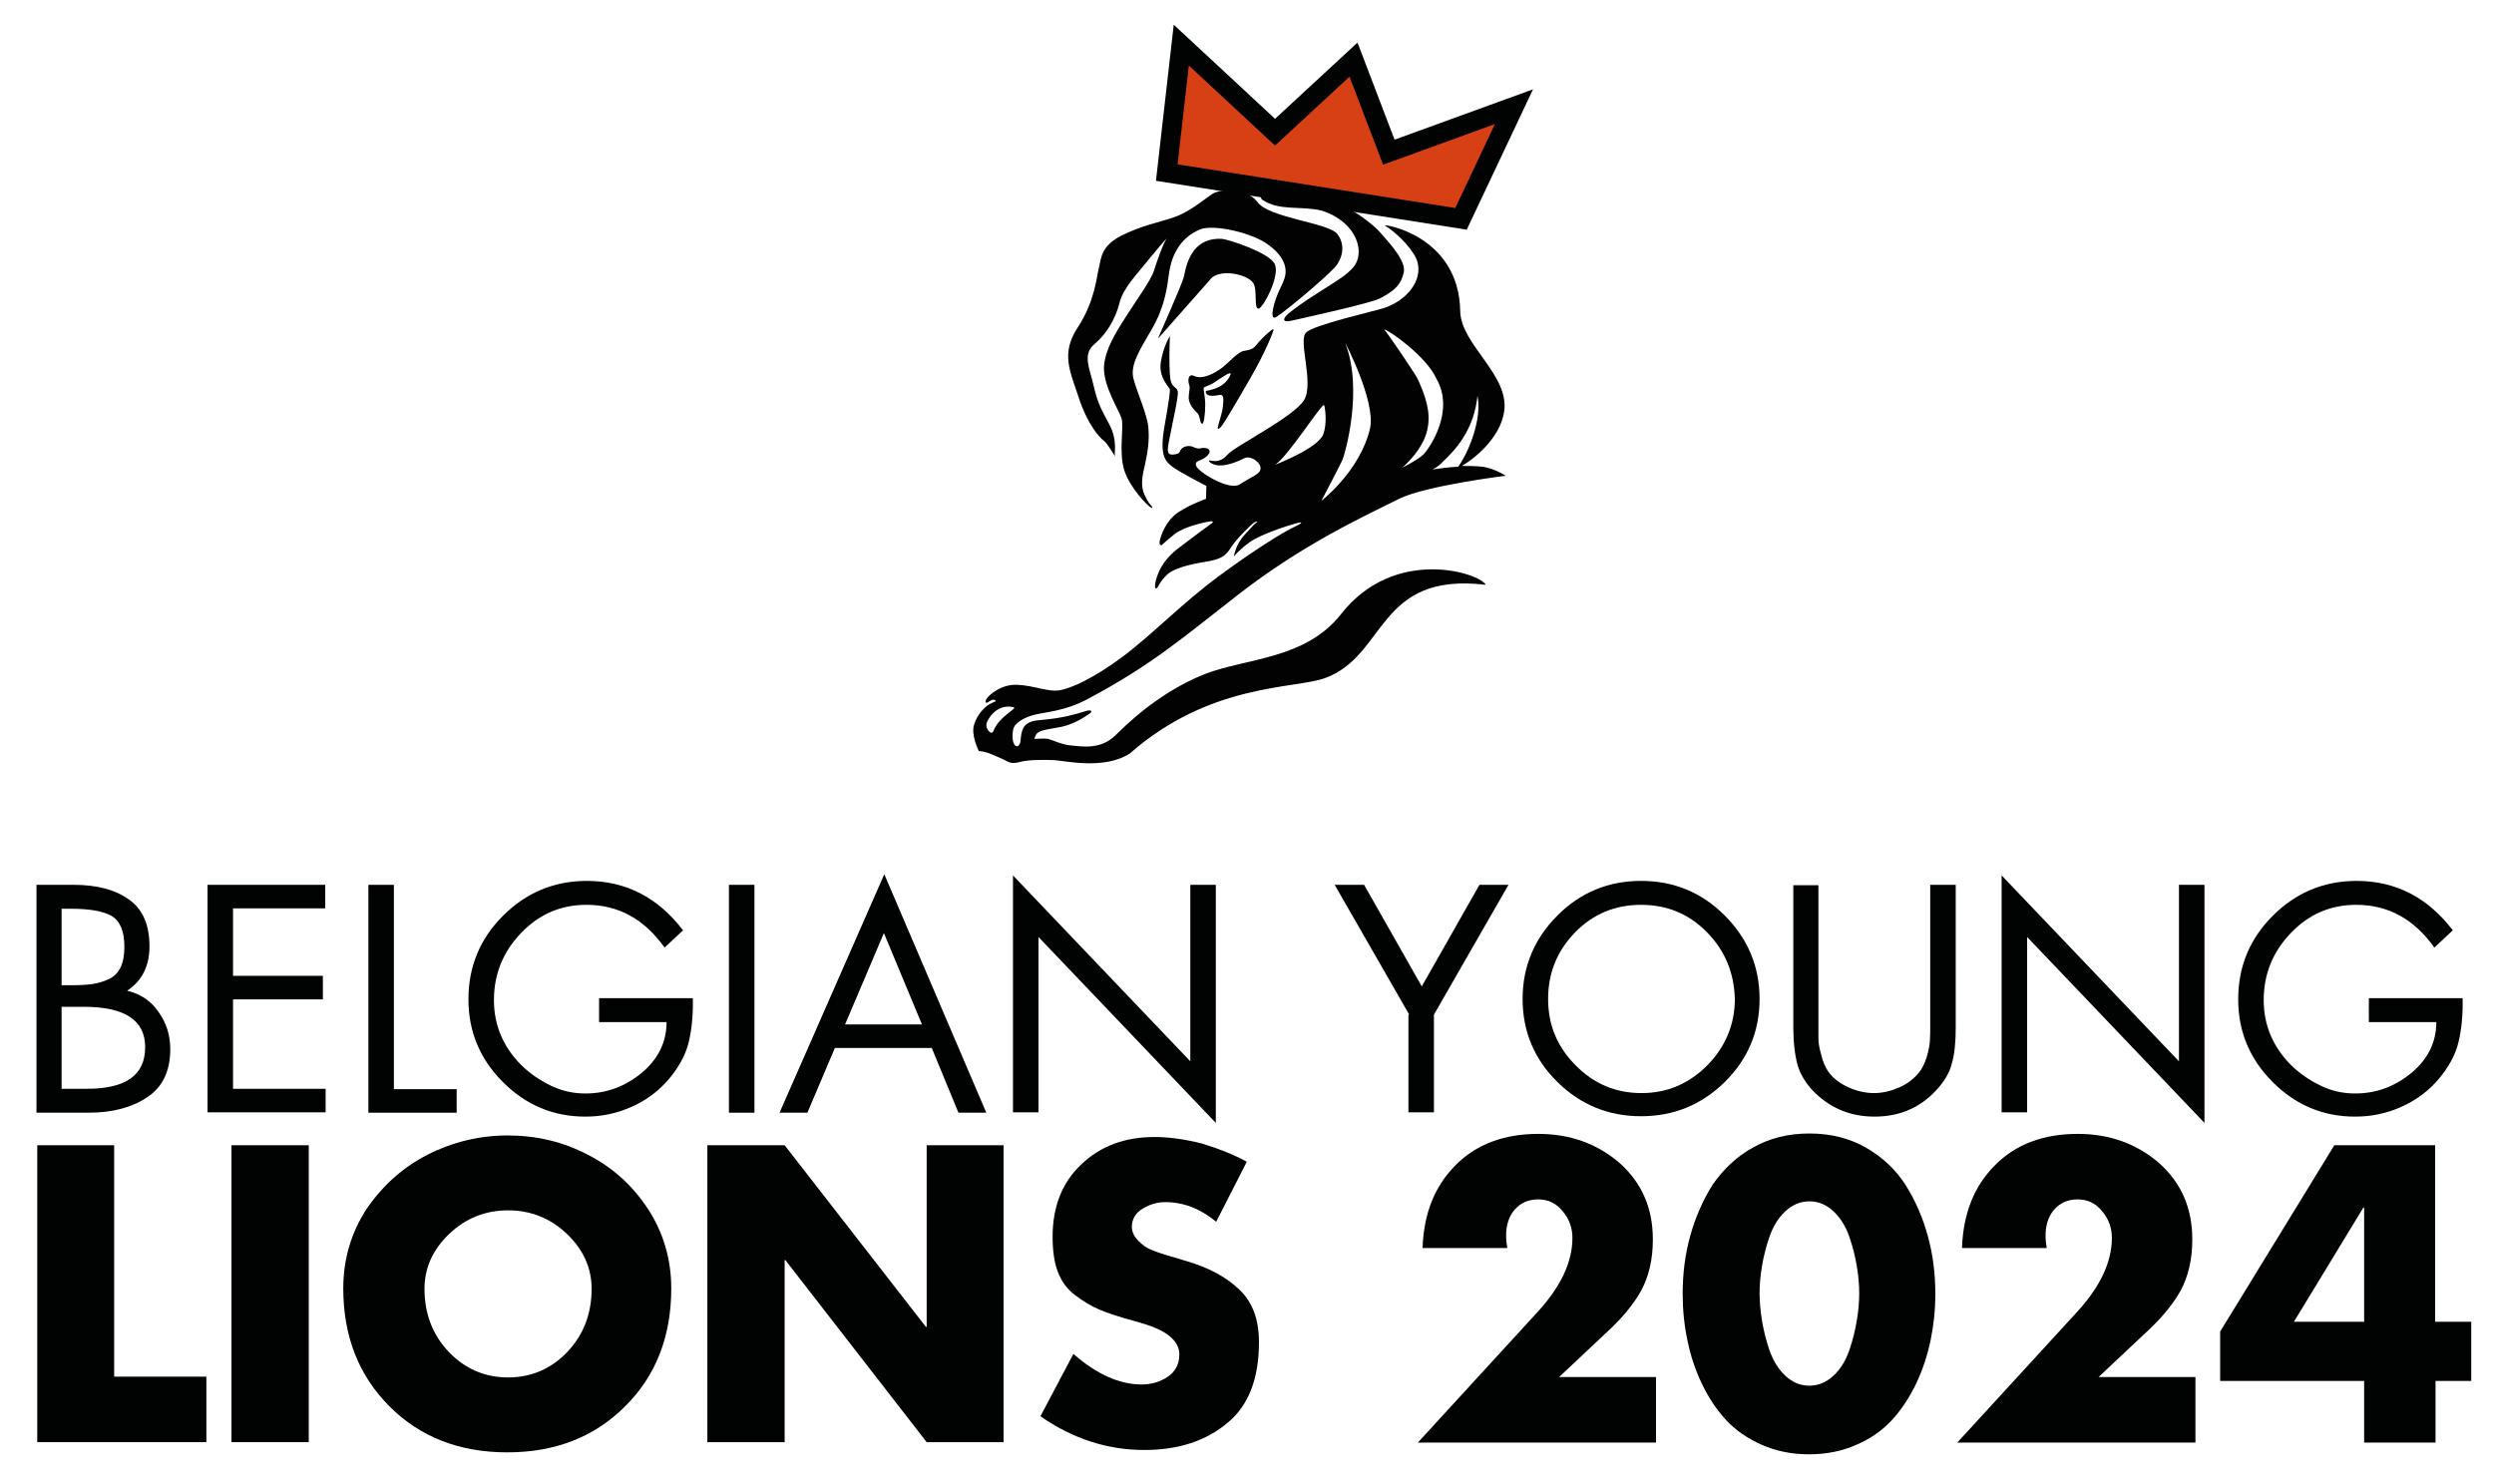
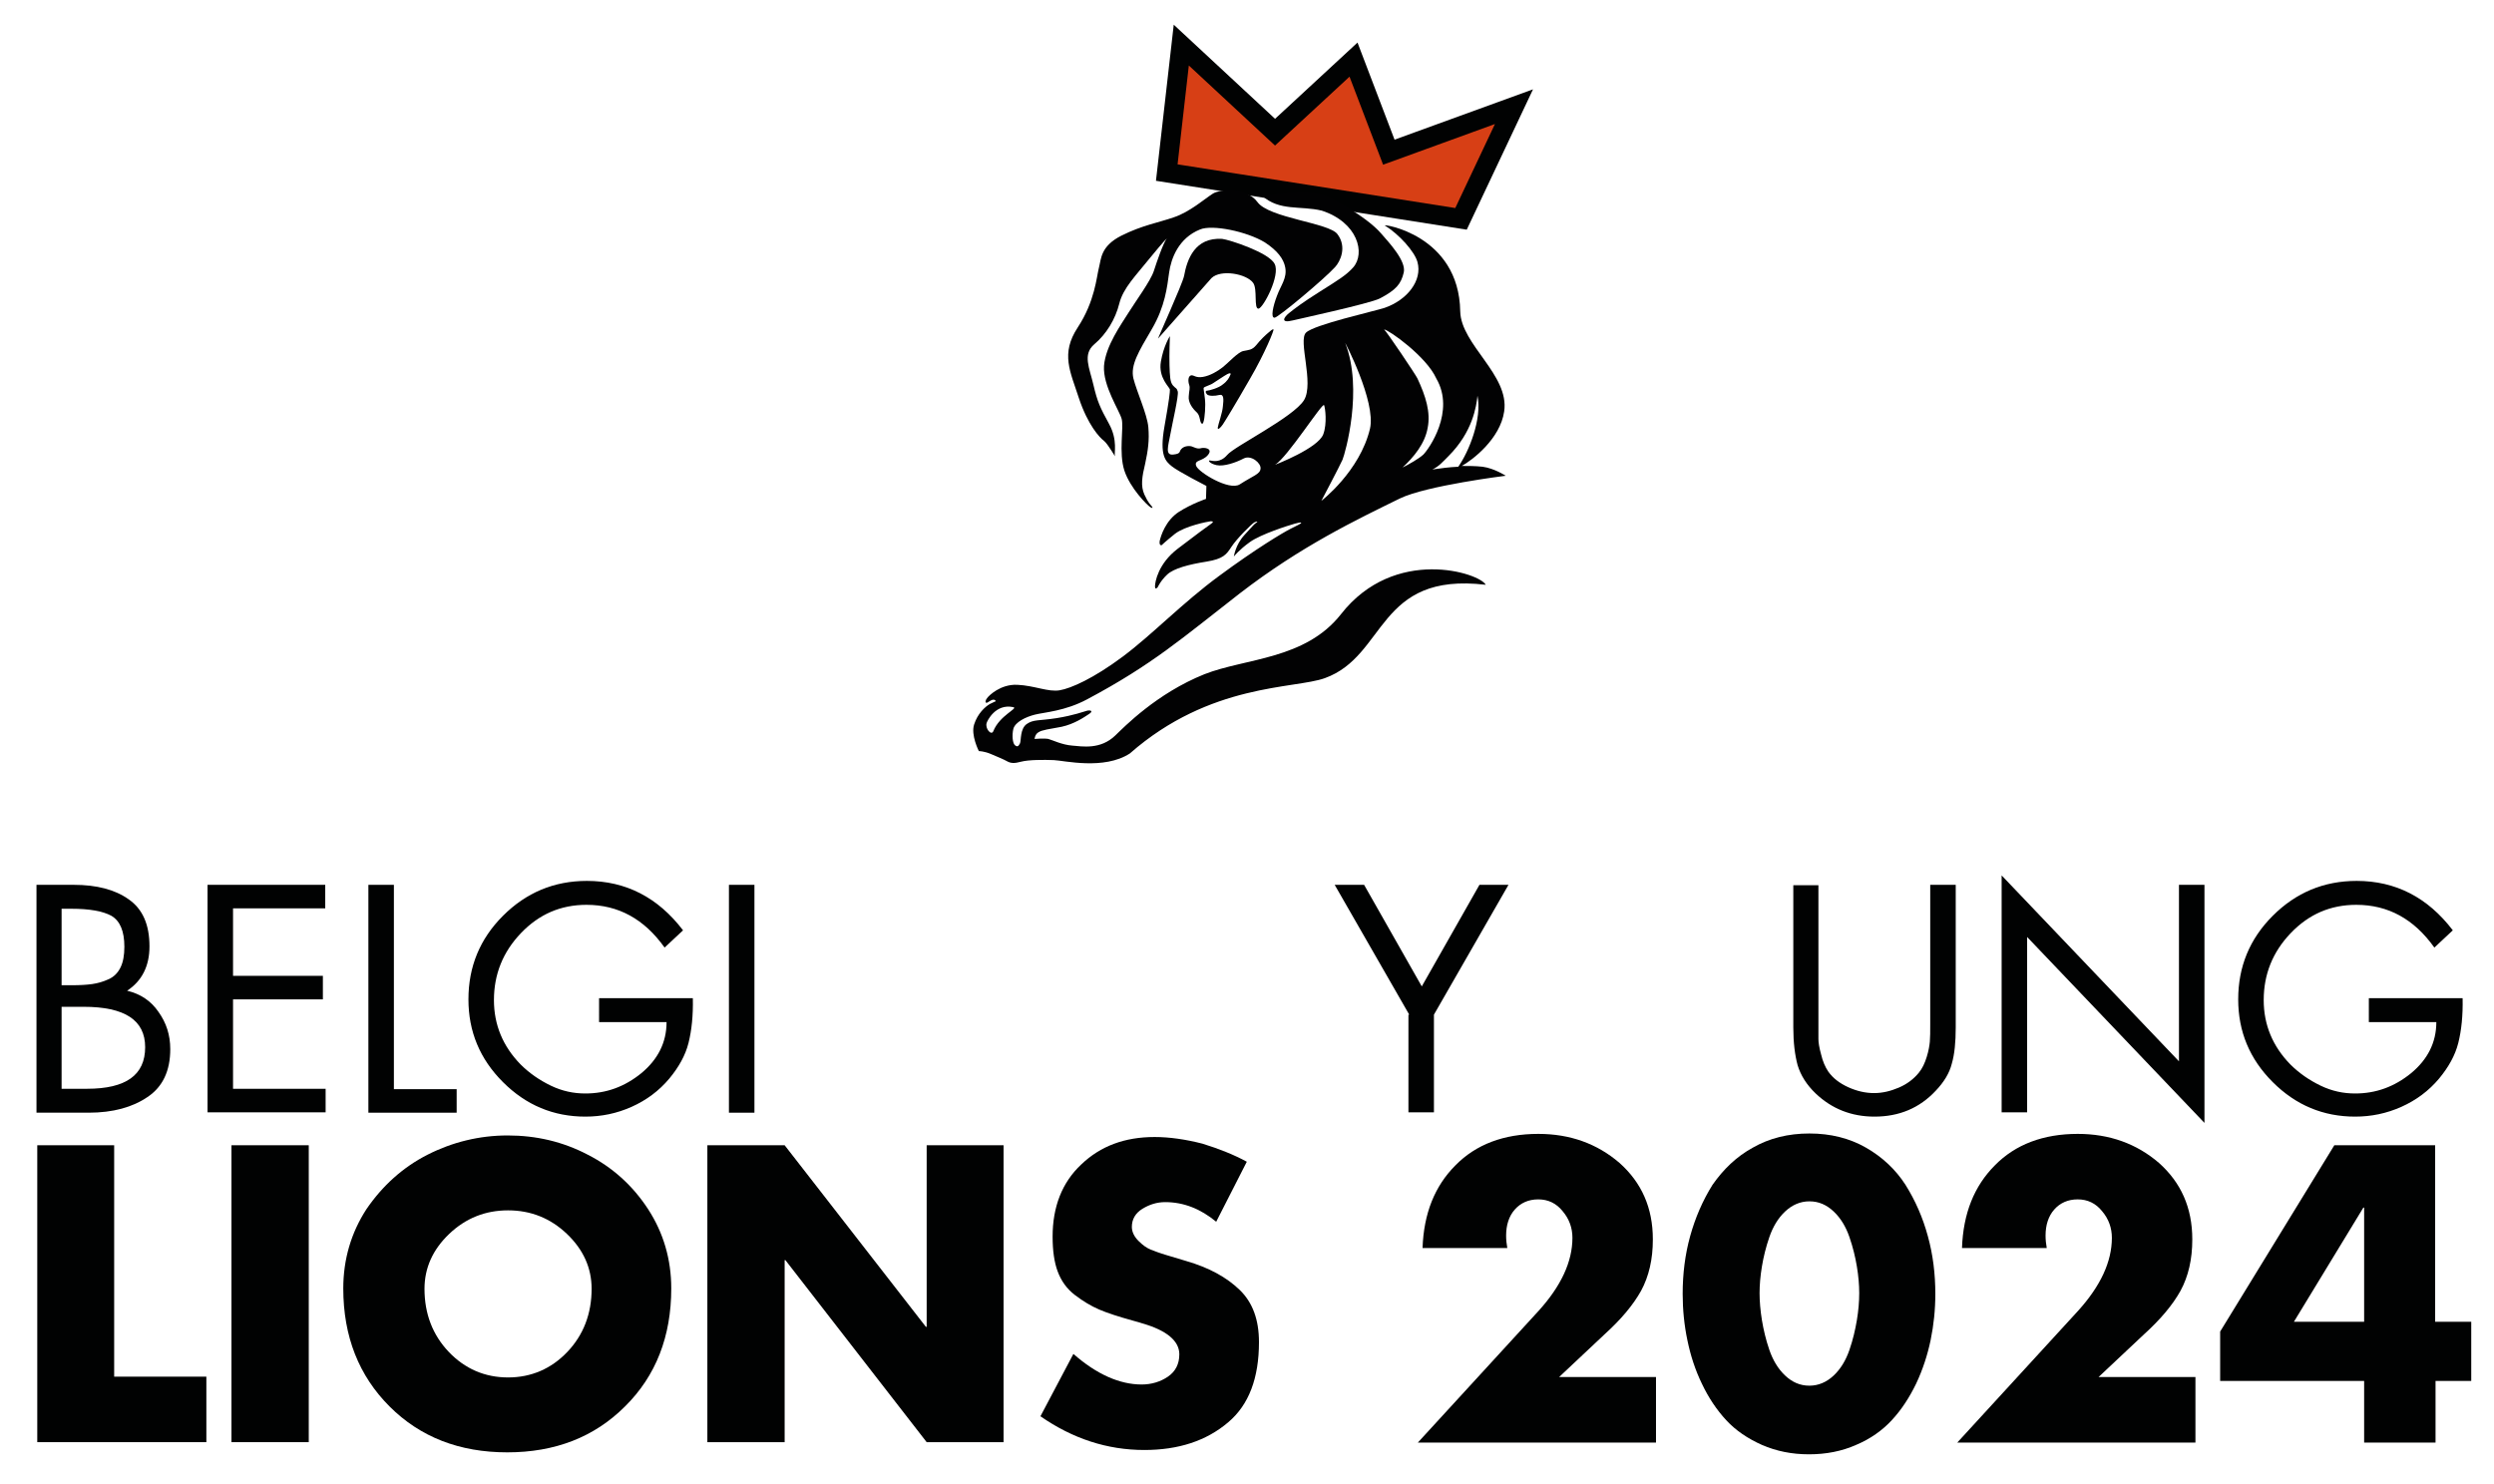
<svg xmlns="http://www.w3.org/2000/svg" version="1.1" id="Laag_1" x="0px" y="0px" viewBox="0 0 635.7 378.4" style="enable-background:new 0 0 635.7 378.4;" xml:space="preserve">
  <style type="text/css">
	.st0{enable-background:new    ;}
	.st1{fill:#010202;}
	.st2{fill-rule:evenodd;clip-rule:evenodd;fill:#D73F15;stroke:#010202;stroke-width:5;}
	.st3{fill:#020203;}
</style>
  <g class="st0">
    <path class="st1" d="M9.3,283.7v-58.1h9.5c5.8,0,10.5,1.2,14,3.7c3.6,2.5,5.3,6.5,5.3,12c0,5-1.9,8.8-5.7,11.3   c3.4,0.8,6.1,2.6,8,5.4c2,2.8,3,5.9,3,9.5c0,5.5-1.9,9.6-5.8,12.2c-3.8,2.6-8.8,4-15,4H9.3z M15.7,231.6v19.6h2.5   c2.2,0,3.9-0.1,5.3-0.3c1.4-0.2,2.8-0.6,4.1-1.2c1.4-0.6,2.4-1.6,3.1-3c0.7-1.4,1-3.2,1-5.3c0-4-1.1-6.6-3.3-7.9   c-2.2-1.2-5.6-1.8-10.2-1.8H15.7z M15.7,256.7v20.9h6.5c9.9,0,14.8-3.5,14.8-10.6c0-6.9-5.2-10.3-15.7-10.3H15.7z" />
    <path class="st1" d="M52.9,283.7v-58.1h30v6H59.4v17.2h22.9v6H59.4v22.8H83v6H52.9z" />
    <path class="st1" d="M100.4,225.6v52.1h16v6H93.9v-58.1H100.4z" />
    <path class="st1" d="M152.5,254.5h24.1c0.1,4.4-0.3,8.2-1.1,11.4c-0.8,3.2-2.5,6.2-4.9,9.1c-2.6,3.1-5.8,5.5-9.6,7.2   c-3.8,1.7-7.7,2.5-11.8,2.5c-8.1,0-15.1-2.9-21-8.8c-5.9-5.9-8.8-12.9-8.8-21.1c0-8.3,2.9-15.4,8.8-21.3c5.9-5.9,13-8.9,21.4-8.9   c9.9,0,18.1,4.2,24.5,12.6l-4.7,4.4c-5.2-7.3-11.8-10.9-19.9-10.9c-6.6,0-12.1,2.4-16.7,7.2c-4.6,4.8-6.9,10.5-6.9,17.1   c0,6.3,2.3,11.8,6.8,16.4c2.2,2.2,4.8,4,7.7,5.4c2.9,1.4,5.8,2,8.8,2c5.3,0,10-1.7,14.3-5.2c4.2-3.5,6.4-7.8,6.4-13h-17.2V254.5z" />
    <path class="st1" d="M192.3,225.6v58.1h-6.5v-58.1H192.3z" />
-     <path class="st1" d="M237.5,267.2h-24.7l-7,16.5h-7.1l26.7-60.8l26,60.8h-7.1L237.5,267.2z M235,261.2l-9.7-23.3l-9.9,23.3H235z" />
-     <path class="st1" d="M258.2,283.7v-60.5l45.2,47.4v-45h6.5v60.7l-45.2-47.4v44.7H258.2z" />
    <path class="st1" d="M359.2,258.7l-19-33.1h7.5l14.7,25.9l14.7-25.9h7.4l-19,33.1v24.9h-6.5V258.7z" />
-     <path class="st1" d="M397,233.4c5.9-5.9,13-8.8,21.3-8.8c8.3,0,15.4,2.9,21.3,8.8c5.9,5.9,8.9,13,8.9,21.3s-3,15.4-8.9,21.2   c-5.9,5.8-13,8.7-21.3,8.7c-8.3,0-15.4-2.9-21.3-8.7c-5.9-5.8-8.9-12.9-8.9-21.2S391.1,239.3,397,233.4z M435.1,237.7   c-4.6-4.7-10.2-7-16.8-7s-12.2,2.3-16.8,7c-4.6,4.7-6.9,10.4-6.9,17c0,6.6,2.3,12.2,7,16.9c4.6,4.7,10.2,7.1,16.8,7.1   s12.1-2.4,16.8-7.1c4.6-4.7,7-10.4,7-16.9C442,248,439.7,242.4,435.1,237.7z" />
    <path class="st1" d="M463.5,225.6v34.6c0,2.2,0,3.8,0,4.7c0,0.9,0.2,2.2,0.7,4c0.4,1.7,1,3.1,1.8,4.3c1.2,1.7,2.9,3,5.1,4   c2.2,1,4.4,1.5,6.6,1.5c2.1,0,4.2-0.5,6.3-1.4c2.1-0.9,3.8-2.2,5.1-3.8c0.9-1.1,1.5-2.4,2-4c0.5-1.6,0.7-2.9,0.8-3.9   c0.1-1.1,0.1-2.6,0.1-4.5c0-0.4,0-0.7,0-0.9v-34.6h6.5V262c0,3.7-0.3,6.8-1,9.2c-0.6,2.4-2,4.7-4.1,6.9c-4.1,4.4-9.3,6.6-15.6,6.6   c-5.9,0-10.9-2-15-5.9c-2.3-2.2-3.8-4.6-4.6-7.2c-0.7-2.6-1.1-5.8-1.1-9.6v-36.3H463.5z" />
    <path class="st1" d="M510.2,283.7v-60.5l45.2,47.4v-45h6.5v60.7l-45.2-47.4v44.7H510.2z" />
    <path class="st1" d="M603.6,254.5h24.1c0.1,4.4-0.3,8.2-1.1,11.4c-0.8,3.2-2.5,6.2-4.9,9.1c-2.6,3.1-5.8,5.5-9.6,7.2   s-7.7,2.5-11.8,2.5c-8.1,0-15.1-2.9-21-8.8c-5.9-5.9-8.8-12.9-8.8-21.1c0-8.3,2.9-15.4,8.8-21.3c5.9-5.9,13-8.9,21.4-8.9   c9.9,0,18.1,4.2,24.5,12.6l-4.7,4.4c-5.2-7.3-11.8-10.9-19.9-10.9c-6.6,0-12.1,2.4-16.7,7.2c-4.6,4.8-6.9,10.5-6.9,17.1   c0,6.3,2.3,11.8,6.8,16.4c2.2,2.2,4.8,4,7.7,5.4c2.9,1.4,5.8,2,8.8,2c5.3,0,10-1.7,14.3-5.2c4.2-3.5,6.4-7.8,6.4-13h-17.2V254.5z" />
  </g>
  <g class="st0">
    <path class="st1" d="M29.1,292v59h23.5v16.7H9.5V292H29.1z" />
    <path class="st1" d="M78.7,292v75.7H59V292H78.7z" />
    <path class="st1" d="M109,294.4c6.3-3.2,13.2-4.9,20.4-4.9c7.3,0,14.1,1.6,20.4,4.9c6.3,3.2,11.5,7.9,15.4,13.9   c3.9,6,5.9,12.8,5.9,20.2c0,12.2-3.9,22.3-11.8,30.1c-7.8,7.8-17.8,11.7-30,11.7c-12.2,0-22.2-3.9-30-11.7   c-7.8-7.8-11.8-17.8-11.8-30.1c0-7.4,2-14.2,5.9-20.2C97.5,302.3,102.7,297.6,109,294.4z M144.5,314.6c-4.2-4-9.2-6-15-6   c-5.8,0-10.8,2-15,6c-4.2,4-6.3,8.7-6.3,14c0,6.4,2.1,11.8,6.2,16.1c4.1,4.3,9.2,6.5,15.1,6.5c5.9,0,11-2.2,15.1-6.5   c4.1-4.3,6.2-9.7,6.2-16.1C150.8,323.3,148.7,318.6,144.5,314.6z" />
    <path class="st1" d="M180.3,367.7V292H200l36,46.3h0.2V292h19.6v75.7h-19.6l-36-46.4H200v46.4H180.3z" />
    <path class="st1" d="M317.8,296.2l-7.8,15.3c-4-3.3-8.3-5-13-5c-2.1,0-4,0.6-5.8,1.7c-1.8,1.1-2.7,2.7-2.7,4.6   c0,1.3,0.6,2.5,1.7,3.6c1.1,1.1,2.1,1.8,3.1,2.2c1,0.4,2.3,0.9,4,1.4l5,1.5c5.9,1.7,10.4,4.2,13.7,7.4c3.3,3.2,4.9,7.6,4.9,13.3   c0,9.2-2.6,16-7.8,20.4c-5.6,4.8-12.8,7.1-21.4,7.1c-9.5,0-18.3-2.9-26.5-8.6l8.4-15.9c5.9,5.2,11.8,7.8,17.4,7.8   c2.5,0,4.8-0.7,6.7-2s2.9-3.2,2.9-5.7c0-3.4-3.2-6.1-9.5-7.9c-0.2-0.1-1-0.3-2.4-0.7c-3.6-1-6.4-1.9-8.5-2.8   c-2.1-0.9-4.1-2.1-6.2-3.7c-2.1-1.6-3.5-3.6-4.4-6c-0.9-2.4-1.3-5.4-1.3-8.9c0-7.6,2.4-13.8,7.3-18.4c4.9-4.7,11.1-7,18.7-7   c3.8,0,7.9,0.6,12.2,1.7C310.7,292.9,314.5,294.4,317.8,296.2z" />
    <path class="st1" d="M397.4,351.1h24.7v16.7h-60.7l30.8-33.6c5.7-6.3,8.6-12.5,8.6-18.6c0-2.5-0.8-4.8-2.5-6.8c-1.6-2-3.7-3-6.2-3   c-2.5,0-4.5,0.9-6,2.6c-1.5,1.7-2.2,4-2.2,6.6c0,1.1,0.1,2.1,0.3,3.2h-21.6c0.3-8.8,3.1-15.8,8.4-21.1c5.2-5.3,12.3-8,21.1-8   c8.1,0,15,2.5,20.7,7.4c5.6,5,8.5,11.4,8.5,19.5c0,5.1-1,9.4-3,13.1c-2,3.6-5.1,7.3-9.3,11.1L397.4,351.1z" />
    <path class="st1" d="M446.8,292.6c4.2-2.4,9-3.6,14.4-3.6s10.2,1.2,14.4,3.6c4.2,2.4,7.6,5.6,10.1,9.5c2.5,4,4.4,8.3,5.7,13.1   c1.3,4.7,1.9,9.6,1.9,14.7c0,4-0.4,7.9-1.2,11.8c-0.8,3.8-2,7.5-3.7,11.1c-1.7,3.5-3.7,6.6-6.2,9.3c-2.4,2.6-5.5,4.8-9.1,6.3   c-3.6,1.6-7.6,2.4-12,2.4s-8.3-0.8-12-2.4c-3.6-1.6-6.7-3.7-9.1-6.3c-2.4-2.6-4.5-5.7-6.2-9.3c-1.7-3.5-2.9-7.2-3.7-11.1   c-0.8-3.8-1.2-7.8-1.2-11.8c0-5.1,0.6-10,1.9-14.7c1.3-4.7,3.2-9.1,5.7-13.1C439.3,298.1,442.6,294.9,446.8,292.6z M467.4,308.9   c-1.8-1.7-3.8-2.6-6.2-2.6c-2.3,0-4.4,0.9-6.2,2.6c-1.8,1.7-3.1,3.9-4,6.5s-1.5,5.1-1.9,7.5c-0.4,2.4-0.6,4.7-0.6,6.8   c0,2.1,0.2,4.4,0.6,6.9c0.4,2.4,1,5,1.9,7.6c0.9,2.6,2.2,4.8,4,6.5c1.8,1.7,3.8,2.6,6.2,2.6c2.3,0,4.4-0.9,6.2-2.6   c1.8-1.7,3.1-3.9,4-6.5c0.9-2.6,1.5-5.2,1.9-7.6c0.4-2.4,0.6-4.7,0.6-6.9c0-2.1-0.2-4.4-0.6-6.8c-0.4-2.4-1-4.9-1.9-7.5   C470.5,312.8,469.2,310.6,467.4,308.9z" />
    <path class="st1" d="M534.9,351.1h24.7v16.7h-60.7l30.8-33.6c5.7-6.3,8.6-12.5,8.6-18.6c0-2.5-0.8-4.8-2.5-6.8c-1.6-2-3.7-3-6.2-3   c-2.5,0-4.5,0.9-6,2.6c-1.5,1.7-2.2,4-2.2,6.6c0,1.1,0.1,2.1,0.3,3.2h-21.6c0.3-8.8,3.1-15.8,8.4-21.1c5.2-5.3,12.3-8,21.1-8   c8.1,0,15,2.5,20.7,7.4c5.6,5,8.5,11.4,8.5,19.5c0,5.1-1,9.4-3,13.1c-2,3.6-5.1,7.3-9.3,11.1L534.9,351.1z" />
    <path class="st1" d="M620.8,337h9.1v15.1h-9.1v15.7h-18.2v-15.7h-36.7v-12.6L595,292h25.7V337z M602.6,337v-29.1h-0.2L584.7,337   H602.6z" />
  </g>
  <path class="st2" d="M372.4,55.8l-75-11.8l3.7-32.5L325,33.7l20-18.5l9,23.6l31.9-11.6L372.4,55.8z" />
  <g id="LEO">
    <path class="st3" d="M281.4,112.4c1,0.8,3.1,4.5,2.8,3.9c-0.3-0.6,0.8-4-1.5-8.2s-3-5.7-4-10s-2.8-7.7,0.2-10.3   c3.1-2.6,5.4-6.4,6.4-10.4s4.2-7.1,7.8-11.6c3.6-4.4,4.3-5,4.3-5c-0.9,1.2-2.5,5.8-3.3,8.3s-4.7,7.8-6.5,10.7   c-1.8,2.9-5.8,8.4-6.2,13.5c-0.3,5.1,3.9,11.3,4.5,13.5s-0.8,8.6,0.7,13.2c1.5,4.5,5.8,8.8,6.6,9.3s0.6,0,0.3-0.3   c-0.2-0.3-0.8-0.7-1.8-2.9c-1-2.2-0.6-4.6,0.2-7.9c0.7-3.3,1.1-5.9,0.8-9.3c-0.3-3.3-2.9-8.9-3.8-12.4c-0.8-3.4,1.3-6.8,4.7-12.6   c3.4-5.8,3.9-10.8,4.4-14.4s2.4-8.8,7.9-11c3.1-1.3,11.9,0.5,16.5,3.3c3.2,2.1,4.8,4.2,5.2,6.4c0.5,2.7-1.1,4.5-2.1,7.2   c-1,2.6-1.7,5.7-0.6,5.6c1-0.1,12.8-10,15.4-12.9c1.3-1.4,3.1-5.1,0.6-8.4c-2.1-2.9-17.5-4.1-20.4-8.2c-2.6-3.6-9.4-3.4-11.4-2.1   c-1.9,1.2-5.9,4.7-9.9,6c-4,1.4-8,2-13.4,4.7c-5.3,2.7-5.1,5.9-5.7,8.2c-0.6,2.3-1,8.5-5.4,15.2s-1.9,11.2,0.3,18   C277.3,108.4,280.3,111.6,281.4,112.4" />
    <path class="st3" d="M310.4,109c-0.1,0.8,0.7,0.1,1.3-0.8s3-4.8,6.9-11.6c3.9-6.7,6.2-12.5,6-12.6c-0.2-0.2-0.8,0.4-1.4,0.9   s-1.9,1.7-3,3.1c-1.1,1.3-1.9,1.2-3.3,1.5s-3.8,3-5.2,4.1c-1.4,1.1-3.3,2.2-5.1,2.5c-1.9,0.3-2.2-0.5-3-0.4   c-0.8,0.2-0.8,1.5-0.5,2.4s0,1.3-0.1,2.9c-0.2,1.6,1,3.2,2,4.1s0.7,2.4,1.3,2.9s0.9-2.8,0.9-4.8s-0.5-4-0.4-4.3s1.7-0.7,2.4-1.2   c0.8-0.5,2.7-1.8,3.6-2.3c1-0.5,1-0.1,0.7,0.4c-0.2,0.5-0.7,1.4-1.8,2.2c-1,0.9-3.5,1.6-4,1.6s-0.5,0.5,0,1   c0.5,0.4,1.9,0.4,3.1,0.1s1.1,1.2,0.9,2.9C311.6,105.2,310.5,108.2,310.4,109" />
    <path class="st3" d="M319.4,72.1c1.2,1.6,0.1,6.7,1.4,6.6c1.2-0.2,5.6-8.5,4.1-11.4c-1.4-2.9-11.6-6.2-13.4-6.4   c-6.9-0.4-8.9,5.1-9.7,9.5c-0.4,2-6.9,16.3-6.6,15.9l13.6-15.4C311.2,68.6,317.7,69.8,319.4,72.1" />
-     <path class="st3" d="M336.9,53.7c9.2,3,11.2,10.9,8,14.5c-1.8,2-3.8,3.2-8.4,6.1s-6.4,4.3-7.9,5.5c-1.4,1.1-2.3,2.7,0.9,1.9   c0.3-0.1,19.7-4.3,22.2-5.6c4.2-2.2,5.4-3.7,6.1-6.6s-3.7-7.6-5.7-9.9c-4.1-4.8-14-9.7-14.4-9.7c-5-1.7-11-0.3-16,0   c-0.5,0-0.3,0.8,0,1C326.1,53.9,331.5,52.4,336.9,53.7" />
+     <path class="st3" d="M336.9,53.7c9.2,3,11.2,10.9,8,14.5c-1.8,2-3.8,3.2-8.4,6.1s-6.4,4.3-7.9,5.5c-1.4,1.1-2.3,2.7,0.9,1.9   c0.3-0.1,19.7-4.3,22.2-5.6c4.2-2.2,5.4-3.7,6.1-6.6s-3.7-7.6-5.7-9.9c-4.1-4.8-14-9.7-14.4-9.7c-5-1.7-11-0.3-16,0   C326.1,53.9,331.5,52.4,336.9,53.7" />
    <path class="st3" d="M341.8,156.6L341.8,156.6c-9.1,11.6-24.4,11.2-34.8,15.3c-12.2,4.9-20.5,13.5-22.7,15.6   c-3.8,3.7-8.5,2.8-11,2.6c-2.6-0.2-5-1.4-6.1-1.7c-1-0.2-3.5,0-3.5,0s0.1-1.2,1-1.7c0.9-0.6,2.7-0.8,5.9-1.4   c3.2-0.7,5.7-2.4,6.9-3.2c1.3-0.8,0.5-1.1-0.4-0.9c-0.8,0.2-3.4,1.2-7.8,1.9c-4.5,0.7-5.9,0.3-7.6,1.5s-1.4,4.1-1.7,4.9   c-0.4,0.8-0.7,1-1.3,0.5c-0.6-0.5-0.8-2.5-0.4-4.2c0.5-1.7,3.1-3,5.5-3.6s7.7-0.9,13.3-3.9c16.7-8.9,24.1-15.5,38.9-27   c15.7-12.1,29.8-18.8,40.8-24.2c6.8-3.3,27-5.8,27-5.8s-2.9-1.9-5.9-2.3c-1.8-0.2-3.6-0.2-5.3-0.2c2.7-1.5,9.8-6.9,10.8-13.9   c1.4-9.3-11-17-11.2-25.5C371.9,59.7,352,57,353,57.5c3.7,2.3,7.6,6.7,8.3,9.3c1.3,4.7-2.6,9.7-8.4,11.7c-2.8,0.9-18,4.3-20,6.3   c-2.1,2,2.1,12.8-0.5,17.2c-2.7,4.4-17.8,11.8-19.6,14c-1.8,2.1-3.7,1.5-4.4,1.4c-0.6-0.1-0.1,0.8,1.7,1.2c1.9,0.4,5-0.7,6.9-1.7   s4.5,1.2,4.3,2.6c-0.1,1.4-1.9,1.8-5.3,4c-2.7,1.7-10.5-3.1-11.1-4.7s1.6-1.1,3-2.8c1.4-1.7-1-2-1.9-1.7c-0.9,0.2-1.4-0.2-2.3-0.5   c-0.9-0.2-2,0-2.6,0.7c-0.6,0.6,0,1.2-2.1,1.4c-2.1,0.2-1.2-2.3-0.7-5.1c0.5-2.8,2.2-10,1.9-11c-0.3-1-0.4-0.6-1.2-1.5   c-0.8-0.9-0.8-2.5-0.9-5.1s0.1-7.5,0.1-7.5s-1.6,2.4-2.3,6.5s2.2,6.5,2.3,7.1c0,0.7-0.1,2.2-1.4,9.5c-1.3,7.4,0.3,8.8,1.9,10.1   c1.6,1.3,8.8,5,8.8,5l-0.1,3.3c0,0-3.6,1.2-6.9,3.3c-3.4,2.2-4.6,6.1-4.9,7.4c-0.2,1.3,0.5,1.1,0.5,1.1s0.8-0.8,3.4-2.9   c2.6-2,8.3-3.1,9.1-3.2c0.7,0,0.8,0.2-0.1,0.8s-3.3,2.4-8.3,6.2s-5.8,8.5-5.8,9.6s0.7,0.2,0.7,0.2s0.7-1.6,2.4-3.2   c1.7-1.6,5.6-2.6,10-3.3c4.3-0.7,5.1-1.8,6.4-3.8s5-5.7,5.8-6.2c0.8-0.4,1-0.2,0.5,0.1s-0.7,0.6-3,3.1s-2.7,5.5-2.7,5.5   s1.3-1.7,4.1-3.7c2.8-2,9.7-4.2,11.5-4.7s1.7-0.2,1.4,0c-0.3,0.2-0.5,0.3-2.5,1.3s-9,5.2-18.2,12c-9.4,6.9-17.1,15-24.6,20.6   s-13.2,8.1-16.1,8.6s-6.4-1.2-10.8-1.4c-4.3-0.2-7.3,2.8-7.7,3.4c-0.5,0.6-0.5,1.2-0.1,1.2c0.4-0.1,1.1-0.8,1.7-0.8   c0.6,0,0.6,0.4,0.6,0.4s-0.3,0.1-1.5,0.7c-1.2,0.7-3.1,2.4-4,5.2c-0.9,2.7,1.2,6.8,1.2,6.8s1.4,0,3.2,0.8c1.9,0.8,3.1,1.3,4,1.8   s1.8,0.6,3.6,0.1c1.9-0.5,5.7-0.5,8.3-0.4c2.6,0.1,12.8,2.6,19.4-1.7c20.5-18,42-16.4,49.7-19.2c15.8-5.7,13.2-27.1,41-23.8   C377.2,146.1,355.5,139.1,341.8,156.6z M369.2,116.3L369.2,116.3c6.2-6.2,7.1-12.7,7.4-15.4c1.2,5.9-2.2,14.3-4.9,18.1   c-2.3,0.1-4.5,0.4-6.6,0.7C366.8,118.9,367.7,117.8,369.2,116.3z M366.1,96.5L366.1,96.5c4.9,8.4-1.9,18-3.3,19.4   c-1.2,1.1-3.7,2.5-5.3,3.3c2.9-2.7,5.7-6.1,6.4-10.1c0.8-4-0.5-8.1-2.6-12.6c-0.4-0.9-7.8-11.9-8.5-12.5   C354,84.1,363.6,90.9,366.1,96.5z M342.9,87.5L342.9,87.5c-0.3-0.7,7.9,14.9,6.3,21.8c-2.6,10.9-12.4,18.4-12.4,18.4   s4.7-8.9,5.4-10.5C342.9,115.5,347.5,99.3,342.9,87.5z M325,118.5L325,118.5L325,118.5L325,118.5c3.1-1.8,12.1-16,12.5-15.2   c0.3,0.7,0.8,4.7-0.2,7.4C336,114.3,325,118.5,325,118.5z M253.2,186.4L253.2,186.4c-0.5,1.3-2.2-0.7-1.7-2.1c0.1-0.4,2.2-5,6.8-4   C259.6,180.6,254.8,182.4,253.2,186.4z" />
  </g>
</svg>